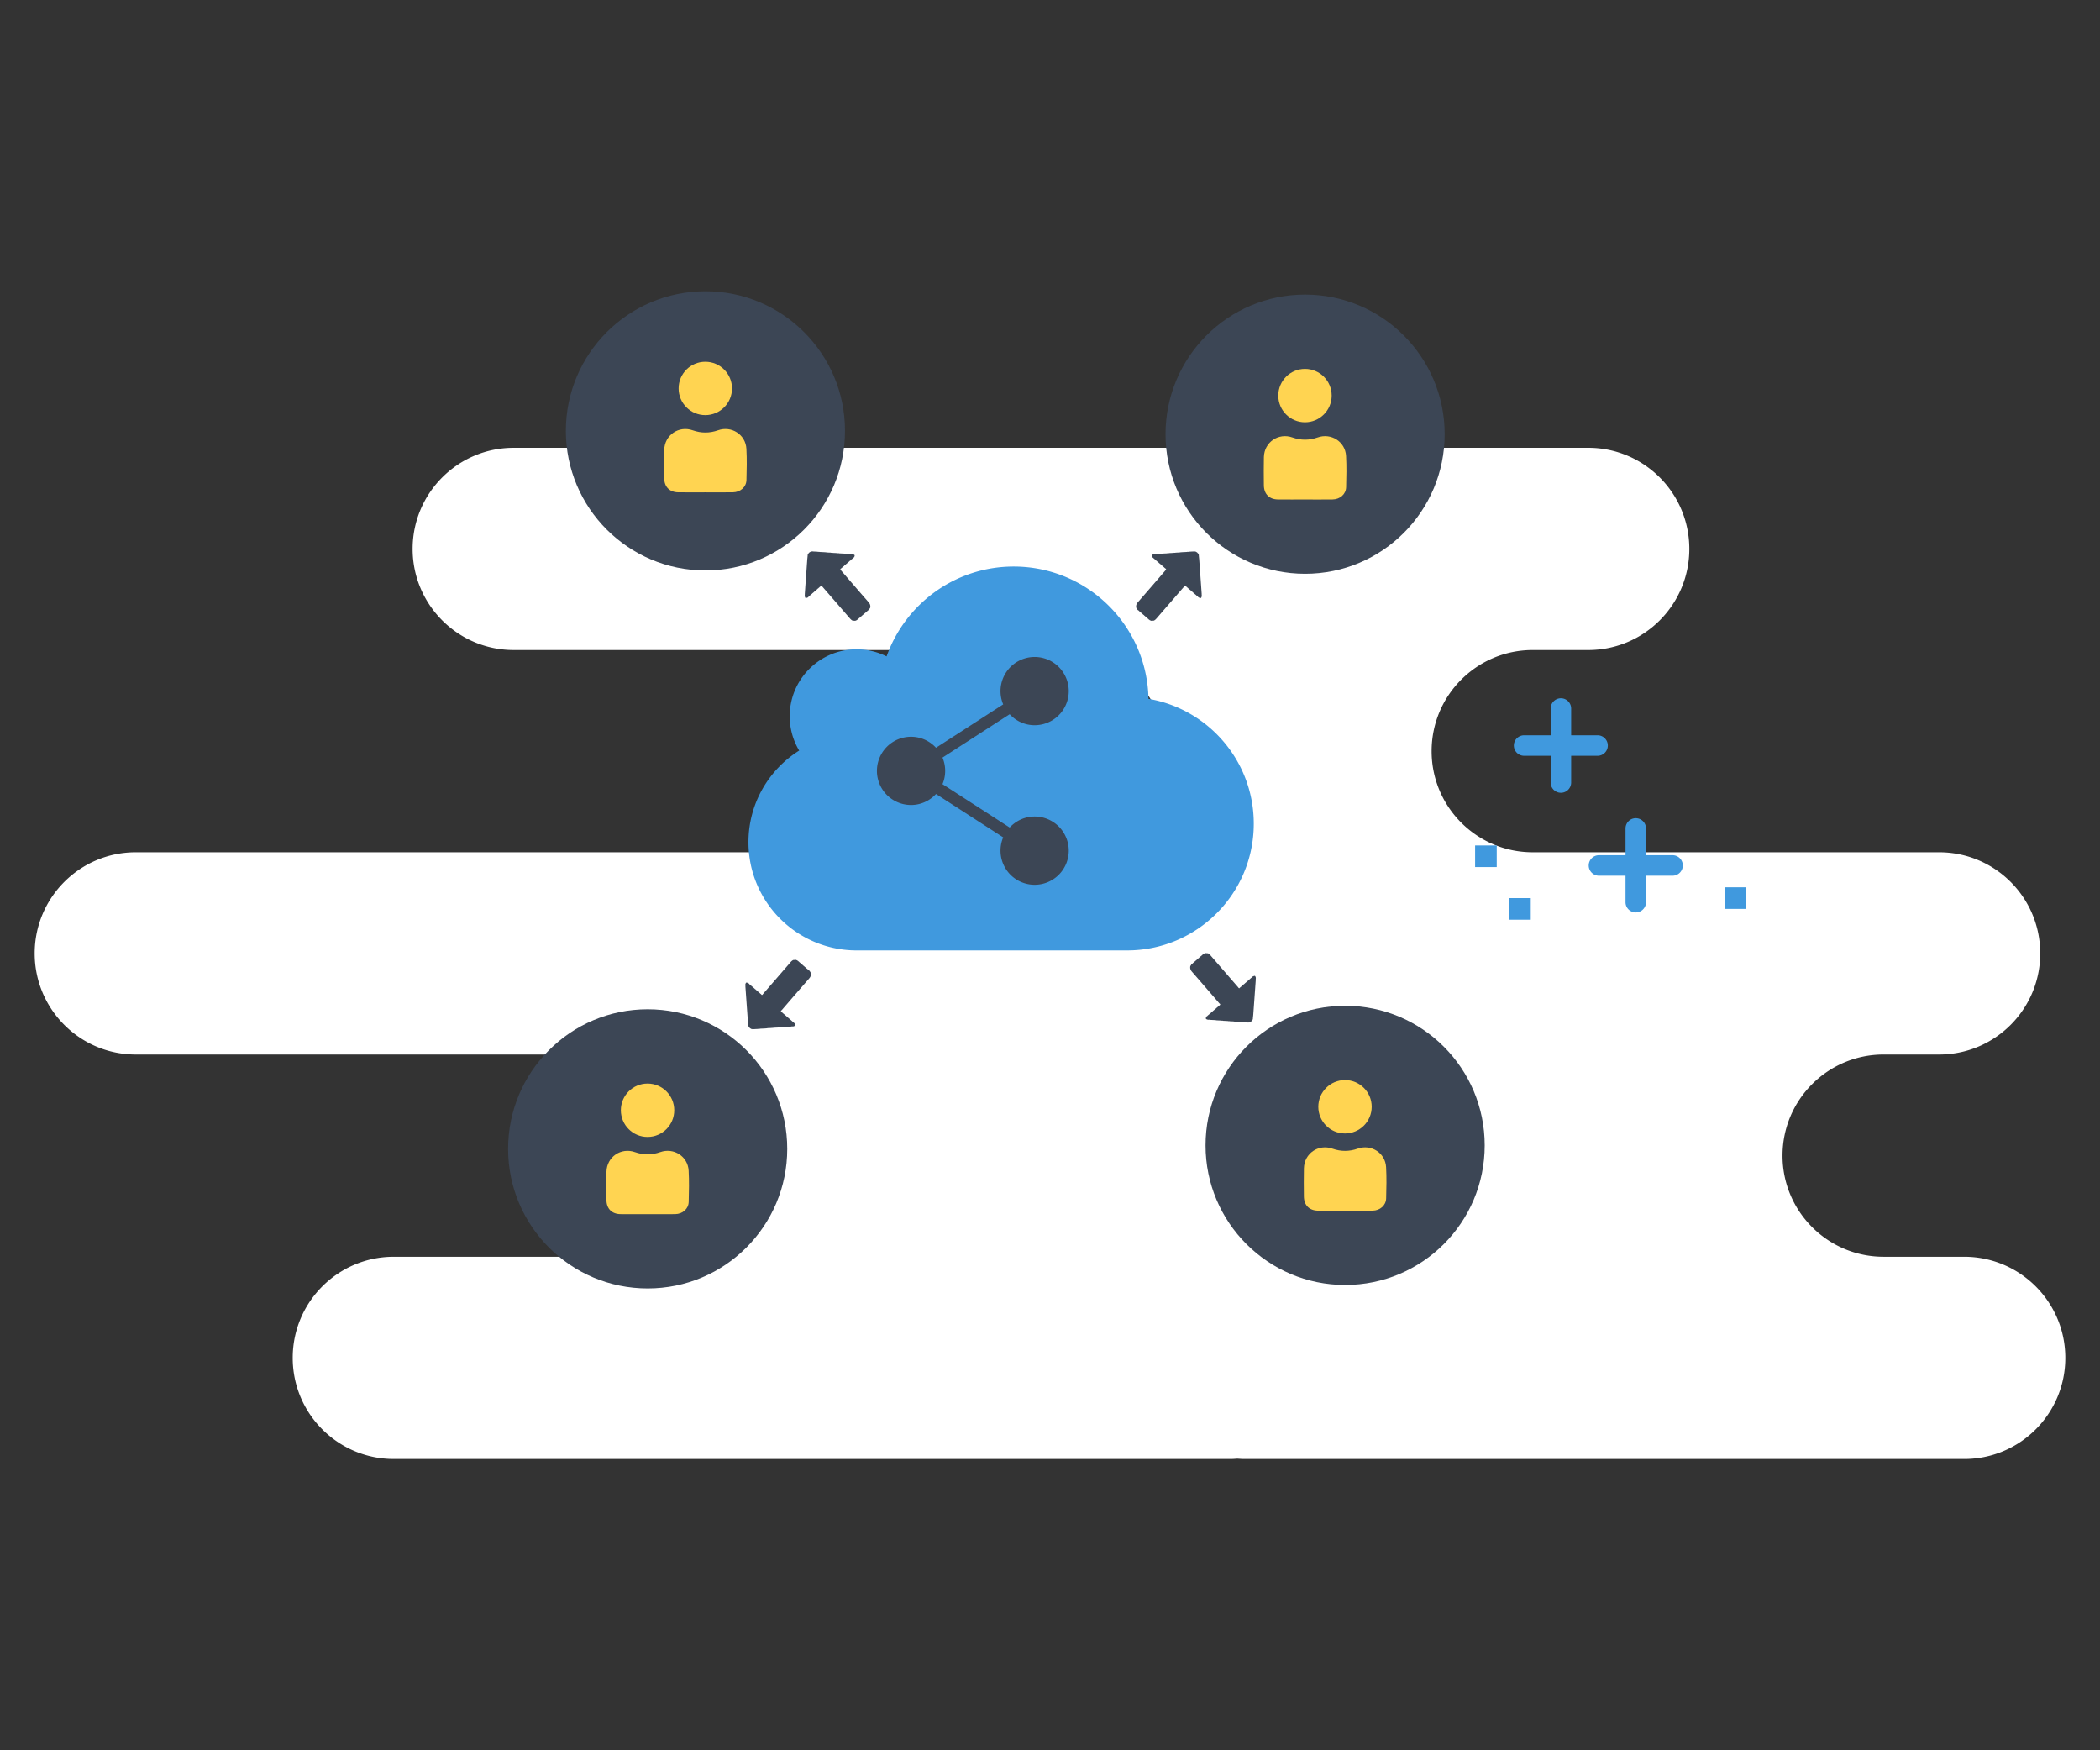
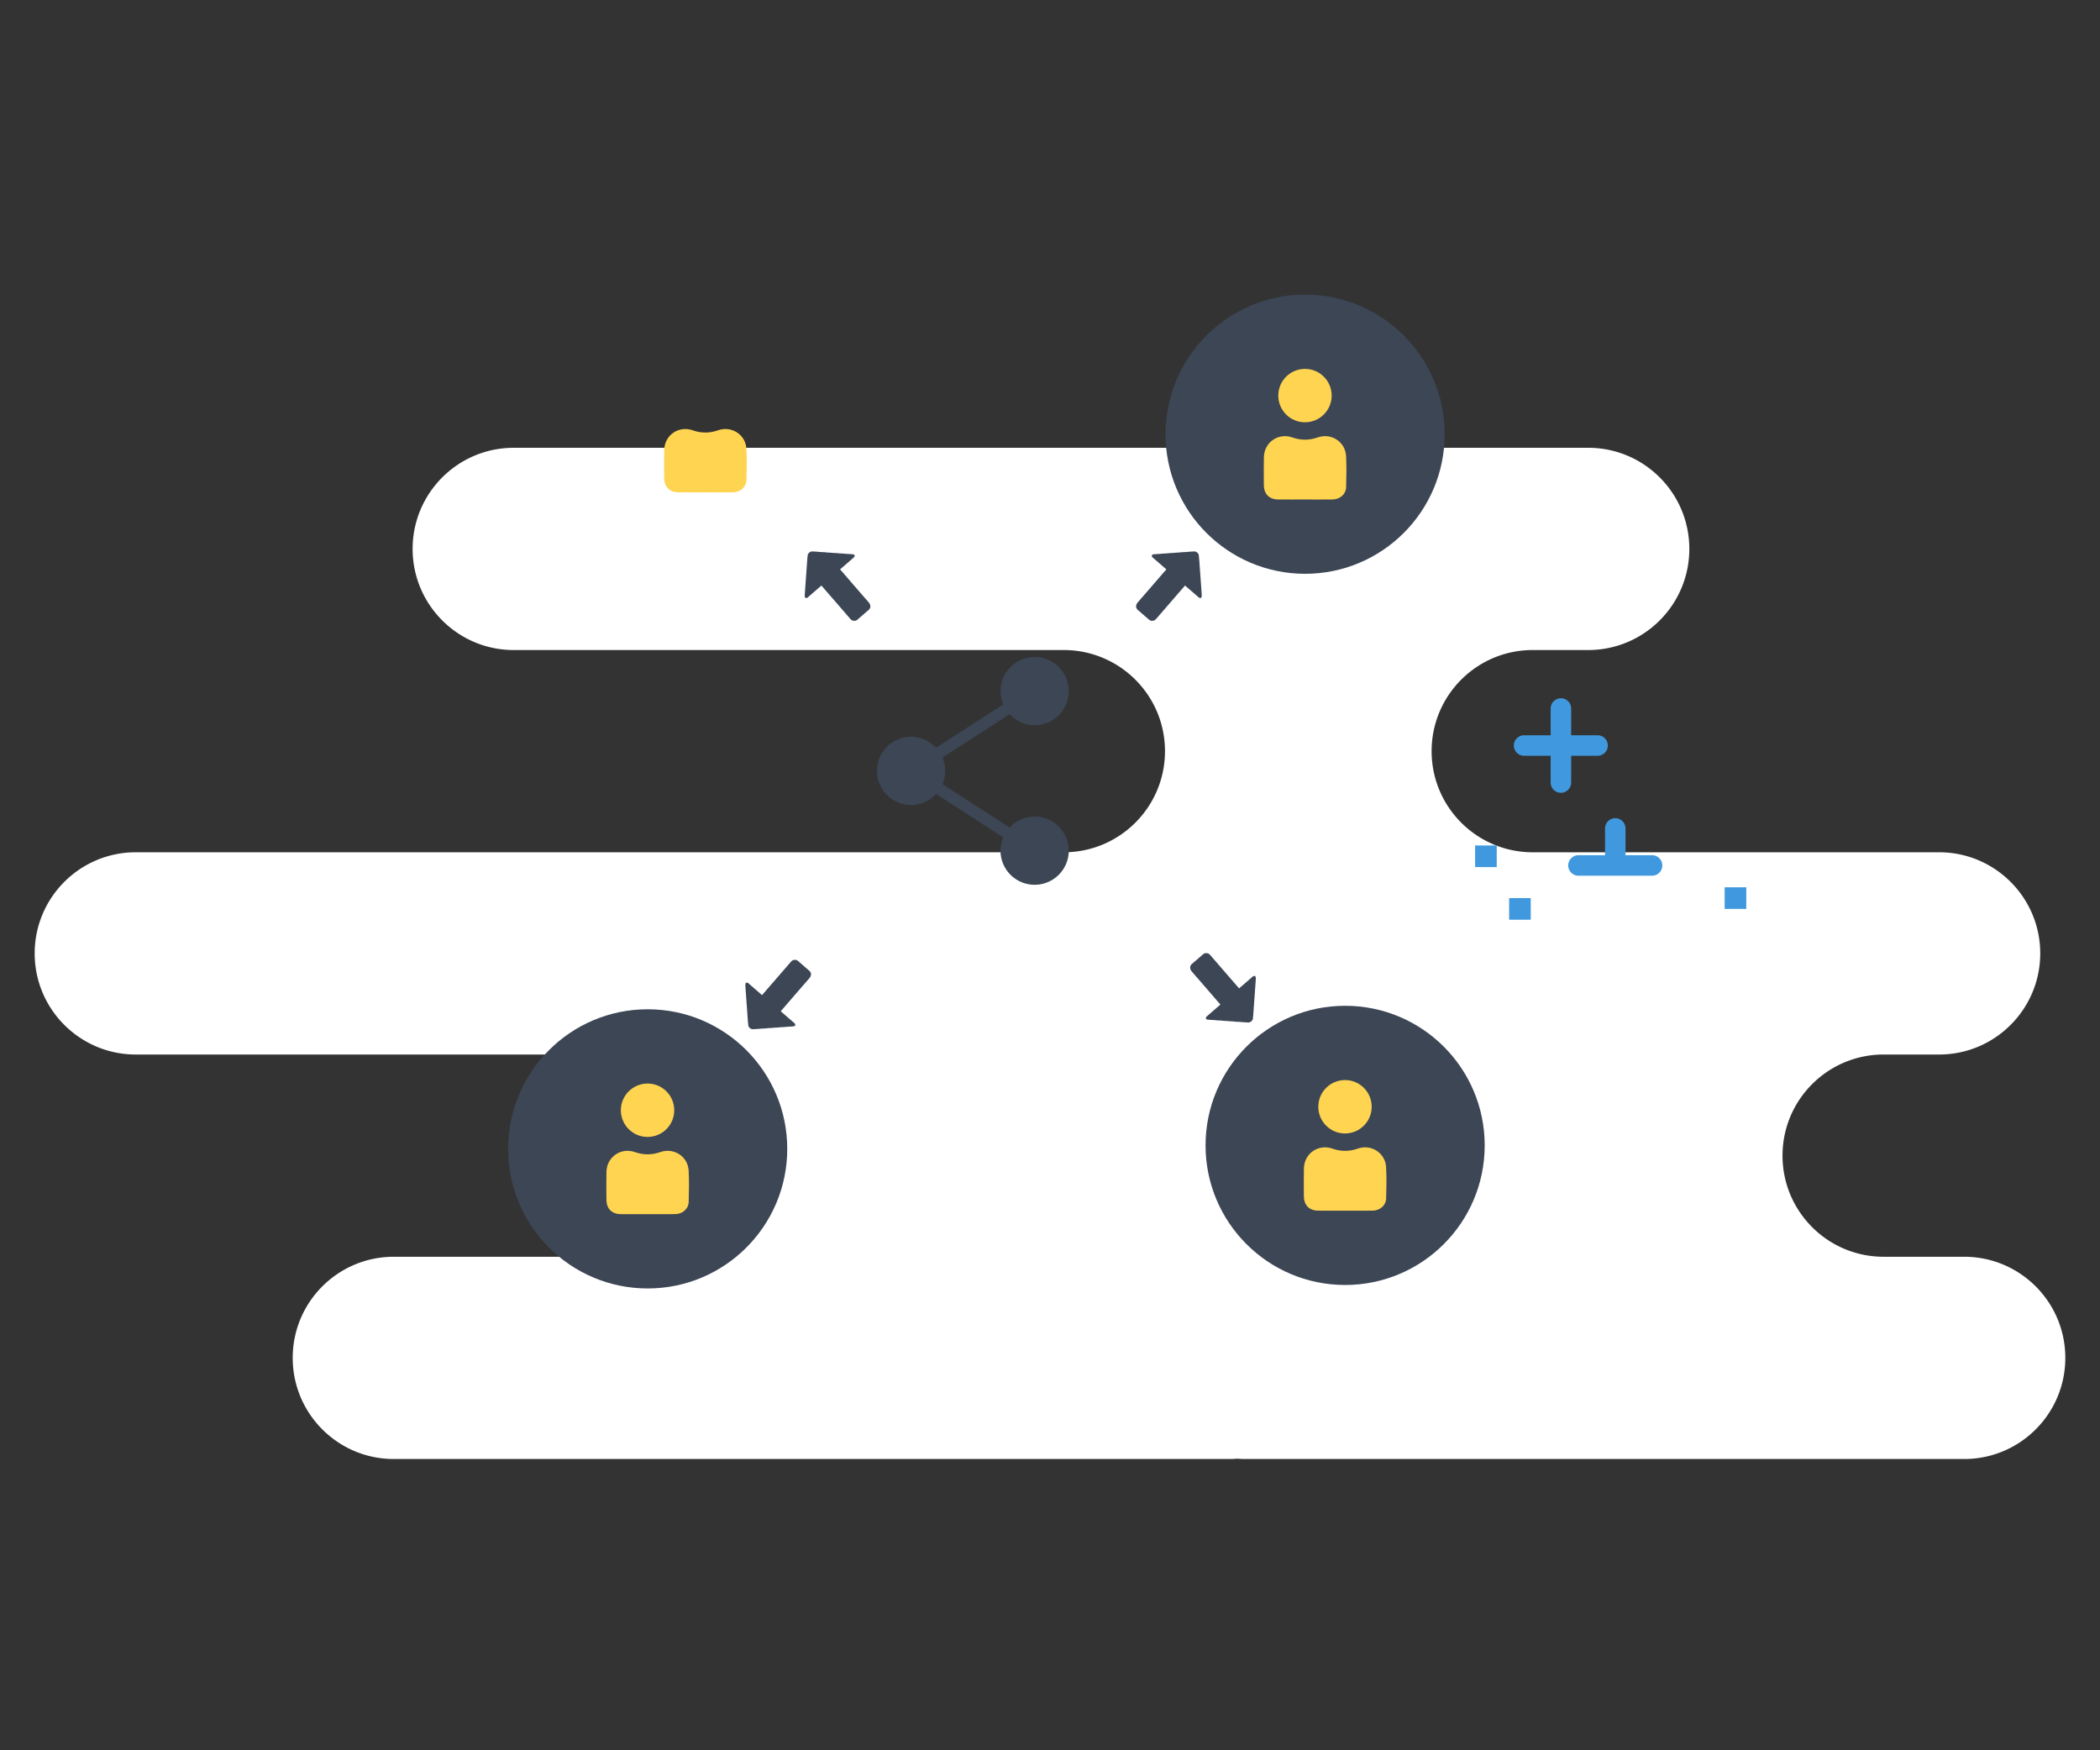
<svg xmlns="http://www.w3.org/2000/svg" width="540" height="450">
  <rect width="100%" height="100%" fill="#333333" stroke="none" />
  <path fill="#FFF" d="M505.083 323.116c14.358 0 25.998 11.637 25.998 26 0 14.354-11.64 25.997-25.998 25.997H319.96c-.604 0-1.193-.05-1.784-.089-.594.039-1.183.089-1.786.089H101.267c-14.361 0-25.998-11.644-25.998-25.997 0-14.363 11.637-26 25.998-26H145.106c14.358 0 25.999-11.643 25.999-25.998 0-11.724-7.759-21.622-18.42-24.869a26.011 26.011 0 0 0-7.578-1.129H34.918c-14.354 0-25.999-11.645-25.999-25.999 0-14.36 11.645-25.999 25.999-25.999h238.649c14.358 0 25.999-11.642 25.999-25.998 0-11.724-7.759-21.622-18.421-24.869a26.006 26.006 0 0 0-7.578-1.13H132.101c-14.354 0-25.998-11.643-25.998-25.996 0-14.364 11.644-26 25.998-26h276.3c14.357 0 25.997 11.636 25.997 26 0 14.354-11.64 25.996-25.997 25.996H394.129c-14.362 0-25.999 11.639-25.999 25.999 0 14.356 11.637 25.998 25.999 25.998h104.503c14.359 0 26 11.639 26 25.999 0 14.354-11.641 25.999-26 25.999H484.36c-14.359 0-25.998 11.637-25.998 25.998 0 14.355 11.639 25.998 25.998 25.998h20.723z" />
  <g fill="#4099DE">
-     <path d="M411.112 225.147h6.879v6.877a2.636 2.636 0 0 0 5.27 0v-6.877h6.878a2.637 2.637 0 0 0 0-5.273h-6.878v-6.877a2.638 2.638 0 0 0-2.635-2.637 2.637 2.637 0 0 0-2.635 2.637v6.877h-6.879a2.637 2.637 0 0 0 0 5.273zM391.862 194.312h6.879v6.877a2.638 2.638 0 0 0 2.635 2.637 2.639 2.639 0 0 0 2.635-2.637v-6.877h6.878a2.638 2.638 0 0 0 0-5.273h-6.878v-6.876a2.638 2.638 0 0 0-2.635-2.638 2.637 2.637 0 0 0-2.635 2.638v6.876h-6.879a2.637 2.637 0 0 0 0 5.273zM443.479 228.124h5.563v5.563h-5.563zM379.312 217.365h5.563v5.563h-5.563zM388.06 230.905h5.563v5.563h-5.563z" />
+     <path d="M411.112 225.147h6.879v6.877v-6.877h6.878a2.637 2.637 0 0 0 0-5.273h-6.878v-6.877a2.638 2.638 0 0 0-2.635-2.637 2.637 2.637 0 0 0-2.635 2.637v6.877h-6.879a2.637 2.637 0 0 0 0 5.273zM391.862 194.312h6.879v6.877a2.638 2.638 0 0 0 2.635 2.637 2.639 2.639 0 0 0 2.635-2.637v-6.877h6.878a2.638 2.638 0 0 0 0-5.273h-6.878v-6.876a2.638 2.638 0 0 0-2.635-2.638 2.637 2.637 0 0 0-2.635 2.638v6.876h-6.879a2.637 2.637 0 0 0 0 5.273zM443.479 228.124h5.563v5.563h-5.563zM379.312 217.365h5.563v5.563h-5.563zM388.06 230.905h5.563v5.563h-5.563z" />
  </g>
-   <circle fill="#3C4655" cx="181.396" cy="110.776" r="35.889" />
  <g fill="#FFD451">
    <path fill-rule="evenodd" clip-rule="evenodd" d="M181.368 126.583c-2.313 0-4.625.02-6.937-.005-2.244-.022-3.615-1.396-3.636-3.646-.022-2.417-.052-4.836.007-7.253.094-3.843 3.75-6.313 7.344-5.042 2.152.759 4.336.756 6.485-.008 3.444-1.224 7.102 1.074 7.303 4.762.147 2.673.092 5.361.013 8.039-.053 1.802-1.578 3.12-3.484 3.145-2.364.033-4.73.008-7.095.008z" />
-     <circle cx="181.365" cy="99.869" r="6.864" />
  </g>
  <circle fill="#3C4655" cx="335.597" cy="111.634" r="35.889" />
  <g fill="#FFD451">
    <path fill-rule="evenodd" clip-rule="evenodd" d="M335.568 128.421c-2.313 0-4.626.019-6.937-.006-2.244-.023-3.615-1.396-3.637-3.645-.022-2.418-.052-4.837.007-7.254.094-3.843 3.75-6.313 7.344-5.043 2.151.759 4.336.757 6.485-.007 3.444-1.224 7.102 1.075 7.303 4.762.146 2.673.092 5.361.014 8.039-.054 1.802-1.578 3.12-3.484 3.145-2.363.033-4.729.009-7.095.009z" />
    <circle cx="335.565" cy="101.706" r="6.864" />
  </g>
  <circle fill="#3C4655" cx="166.545" cy="295.375" r="35.889" />
  <g fill="#FFD451">
    <path fill-rule="evenodd" clip-rule="evenodd" d="M166.517 312.161c-2.313 0-4.625.019-6.937-.006-2.244-.023-3.615-1.396-3.637-3.645-.022-2.418-.052-4.837.007-7.254.094-3.843 3.75-6.313 7.344-5.042 2.152.759 4.336.755 6.485-.008 3.444-1.224 7.102 1.074 7.303 4.761.147 2.674.092 5.362.014 8.04-.054 1.802-1.577 3.121-3.484 3.145-2.364.033-4.73.009-7.095.009z" />
    <circle cx="166.513" cy="285.446" r="6.864" />
  </g>
  <g>
    <circle fill="#3C4655" cx="345.889" cy="294.48" r="35.89" />
    <g fill="#FFD451">
      <path fill-rule="evenodd" clip-rule="evenodd" d="M345.86 311.265c-2.313 0-4.625.02-6.937-.004-2.244-.023-3.614-1.396-3.636-3.646-.023-2.418-.053-4.836.006-7.252.094-3.844 3.75-6.313 7.344-5.043 2.152.759 4.336.756 6.486-.008 3.443-1.224 7.102 1.074 7.303 4.762.146 2.674.092 5.361.013 8.039-.054 1.802-1.577 3.121-3.483 3.145-2.364.032-4.73.007-7.096.007z" />
      <circle cx="345.857" cy="284.55" r="6.864" />
    </g>
  </g>
  <g>
-     <path fill="#4099DE" d="M295.325 179.667c-.358-18.839-15.732-34.005-34.659-34.005-15.09 0-27.921 9.642-32.687 23.097a17.14 17.14 0 0 0-7.703-1.821c-9.504 0-17.209 7.706-17.209 17.211 0 3.226.891 6.242 2.435 8.824-7.832 4.922-13.042 13.632-13.042 23.565 0 15.361 12.453 27.816 27.817 27.816h69.539c17.994 0 32.581-14.588 32.581-32.582-.001-16.113-11.705-29.486-27.072-32.105z" />
    <path fill="#3C4655" d="M266.049 209.93c-2.543 0-4.815 1.1-6.417 2.829l-17.275-11.151a8.752 8.752 0 0 0 .689-3.416 8.752 8.752 0 0 0-.689-3.416l17.275-11.15c1.602 1.729 3.874 2.829 6.417 2.829a8.773 8.773 0 1 0 0-17.547 8.776 8.776 0 0 0-8.084 12.19l-17.275 11.15c-1.604-1.73-3.875-2.829-6.419-2.829a8.774 8.774 0 0 0 0 17.548c2.546 0 4.816-1.102 6.419-2.831l17.275 11.152a8.776 8.776 0 0 0 8.084 12.19 8.776 8.776 0 0 0 8.774-8.774 8.773 8.773 0 0 0-8.774-8.774z" />
  </g>
  <g fill="#3C4655">
    <path d="M218.896 142.488l-.064.002-.086-.034c-.398-.02-.795-.038-1.193-.056-.027-.013-.055-.024-.083-.036l-.275.003-.068.001-.086-.034c-.397-.02-.794-.038-1.192-.057-.027-.013-.056-.022-.083-.035l-.278.004h-.065c-.029-.012-.058-.022-.086-.035l-1.193-.057-.084-.034c-.093 0-.186.002-.277.003l-.066-.001c-.027-.009-.056-.021-.085-.032l-.937-.04c-.114-.019-.226-.034-.339-.052l-.428-.031c-.397-.02-.796-.037-1.192-.057-.028-.013-.056-.022-.084-.035-.088.002-.175.002-.263.002-.027.002-.054.002-.081.002-.027-.012-.056-.022-.084-.033-.398-.021-.795-.038-1.192-.058-.029-.013-.058-.023-.086-.034-.078.026-.172-.01-.244.045-.007.006-.015.012-.021.019-.056-.001-.111-.004-.166-.004-.189.124-.43.185-.539.412l-.103.063-.18.35-.01.238-.097.934c-.01.143-.021.284-.03.428a186.811 186.811 0 0 0-.123 1.704l-.092 1.278-.031.427-.091 1.277-.03.427-.093 1.278c-.009.142-.021.285-.029.427l-.092 1.277c-.011.143-.022.284-.03.429.04.229-.094.474.045.697.089.398.326.337.589.188a.256.256 0 0 0 .067.013l.289-.235a2.56 2.56 0 0 1 .017-.074l.012-.009a2.254 2.254 0 0 0 .53-.461c.025-.003.05-.004.077-.006a.638.638 0 0 1 .278-.241.978.978 0 0 1 .016-.074l.01-.008c.197-.123.372-.275.523-.451l.009-.012.076-.006a.645.645 0 0 1 .278-.241.86.86 0 0 1 .016-.073c.004-.003.007-.006.01-.006.198-.126.372-.277.524-.454l.008-.011c.025-.002.051-.005.077-.004a.629.629 0 0 1 .278-.242c.005-.025.009-.05.017-.074a1.636 1.636 0 0 0 .45-.39c.201-.024.255.157.35.266 2.347 2.703 4.69 5.406 7.031 8.115.207.239.426.455.711.596.111.008.222.013.335.02l.001-.007.004.008c.114.008.227.019.34.027.18-.093.4-.115.531-.295a.04.04 0 0 1 .008-.01c.025-.003.05-.003.077-.006a.633.633 0 0 1 .278-.241c.005-.023.01-.05.017-.075.004-.001.008-.004.011-.006.197-.126.371-.276.523-.454l.007-.009.077-.007a.648.648 0 0 1 .278-.24l.003-.014.013-.06c.206-.13.386-.287.543-.472l.063-.005c.005.001.01.001.014-.001a.638.638 0 0 1 .278-.239l.004-.016c.004-.021.008-.042.013-.06.205-.13.386-.286.542-.472l.063-.004c.004 0 .009 0 .013-.002l.273-.254-.002-.025c0-.014.001-.026-.001-.04l.222-.327c.131-.573-.048-1.032-.437-1.476a1364.027 1364.027 0 0 1-7.034-8.122c-.078-.089-.347-.165-.137-.378a.904.904 0 0 1 .015-.075c.012-.007.023-.016.036-.023.191-.123.36-.272.508-.447l.063-.003.013-.002a.643.643 0 0 1 .279-.242l.002-.013c.004-.02.008-.04.014-.061.205-.129.386-.284.542-.471a.666.666 0 0 0 .063-.004h.012a.648.648 0 0 1 .279-.242l.003-.014.013-.061c.206-.129.387-.285.543-.471l.063-.004.013-.001a.637.637 0 0 1 .278-.241l.003-.013.012-.061c.206-.13.387-.285.543-.471a.293.293 0 0 1 .041-.003c.005-.002.01-.002.014-.002l.021-.002c.117-.157.239-.313.239-.508a.476.476 0 0 0-.023-.154c-.165-.141-.361-.201-.572-.229l-.274.002zM297.058 142.488l.064.002.086-.034c.398-.02.795-.038 1.193-.056.026-.013.055-.024.082-.036a2311.16 2311.16 0 0 1 .342.004l.086-.034c.397-.02.795-.038 1.192-.057.027-.013.056-.022.084-.035l.277.004h.065c.028-.012.058-.022.086-.035.397-.019.795-.037 1.192-.057l.084-.034c.094 0 .186.002.277.003l.066-.001.086-.032.937-.04c.114-.019.226-.034.339-.052l.428-.031c.397-.02.797-.037 1.193-.057.027-.013.055-.022.084-.035.088.002.175.002.262.002.027.002.055.002.082.002.027-.012.055-.022.084-.033.397-.021.795-.038 1.191-.058.028-.013.058-.023.086-.034.078.026.172-.01.244.045a.097.097 0 0 1 .021.019c.057-.001.111-.004.166-.004.189.124.431.185.539.412l.104.063.18.35.01.238c.031.313.064.622.097.934.011.143.021.284.03.428.031.425.063.852.092 1.276l.031.428c.029.426.061.852.092 1.278l.031.427c.029.426.061.852.09 1.277l.031.427c.029.426.062.851.092 1.278.01.142.021.285.029.427l.092 1.277c.012.143.021.284.031.429-.041.229.094.474-.045.697-.09.398-.326.337-.59.188a.256.256 0 0 1-.067.013c-.097-.077-.192-.156-.288-.235l-.018-.074-.012-.009a2.229 2.229 0 0 1-.521-.452l-.01-.009c-.024-.003-.05-.004-.076-.006a.63.63 0 0 0-.277-.241c-.005-.024-.01-.05-.017-.074l-.011-.008a2.3 2.3 0 0 1-.523-.451l-.009-.012-.076-.006a.639.639 0 0 0-.278-.241.86.86 0 0 0-.016-.073c-.004-.003-.008-.006-.011-.006a2.346 2.346 0 0 1-.524-.454l-.008-.011c-.025-.002-.051-.005-.076-.004a.631.631 0 0 0-.279-.242c-.005-.025-.009-.05-.017-.074a1.636 1.636 0 0 1-.439-.378l-.012-.012c-.201-.024-.255.157-.35.266a3852.497 3852.497 0 0 0-7.031 8.115c-.207.239-.426.455-.711.596-.111.008-.223.013-.336.02v-.007a.035.035 0 0 0-.005.008c-.114.008-.228.019-.341.027-.18-.093-.4-.115-.531-.295l-.008-.01c-.025-.003-.051-.003-.076-.006a.638.638 0 0 0-.278-.241 3.696 3.696 0 0 0-.017-.075 2.338 2.338 0 0 1-.535-.46l-.008-.009-.076-.007a.645.645 0 0 0-.277-.24l-.004-.014-.012-.06a2.336 2.336 0 0 1-.543-.472l-.063-.005c-.006.001-.01.001-.014-.001a.64.64 0 0 0-.279-.239.062.062 0 0 0-.004-.016l-.012-.06a2.333 2.333 0 0 1-.543-.472l-.063-.004c-.004 0-.01 0-.014-.002l-.273-.254.002-.025c0-.014-.001-.026.002-.04-.074-.11-.148-.219-.223-.327-.131-.573.049-1.032.438-1.476 2.357-2.695 4.697-5.407 7.033-8.122.078-.089.348-.165.137-.378a.904.904 0 0 0-.015-.075c-.013-.007-.023-.016-.036-.023a2.298 2.298 0 0 1-.508-.447l-.063-.003-.014-.002a.637.637 0 0 0-.279-.242c0-.003 0-.008-.002-.013-.004-.02-.008-.04-.014-.061a2.298 2.298 0 0 1-.542-.471.666.666 0 0 1-.063-.004h-.012a.642.642 0 0 0-.279-.242l-.003-.014-.013-.061a2.31 2.31 0 0 1-.544-.471l-.063-.004-.012-.001a.64.64 0 0 0-.279-.241c0-.005 0-.007-.002-.013l-.014-.061a2.329 2.329 0 0 1-.543-.471.283.283 0 0 0-.041-.003c-.005-.002-.01-.002-.014-.002l-.02-.002c-.117-.157-.24-.313-.24-.508 0-.049.006-.1.023-.154.164-.141.361-.201.572-.229l.285.002zM203.623 263.897l-.063-.001-.086.034-1.193.057-.083.035-.275-.003-.068-.001-.086.033-1.192.059c-.027.012-.056.021-.083.034-.093-.001-.186-.001-.278-.003h-.064c-.029.01-.059.021-.086.033-.397.02-.795.038-1.193.059l-.084.033c-.093 0-.186-.002-.277-.003l-.066.001-.085.032-.937.04a56.97 56.97 0 0 1-.338.052l-.429.032-1.192.056c-.028.012-.056.022-.084.035-.088-.003-.175-.003-.263-.003-.027-.002-.054-.002-.081-.002-.027.012-.056.022-.084.035-.397.02-.795.037-1.191.059l-.087.033c-.078-.027-.172.008-.244-.046l-.021-.019-.166.004c-.189-.125-.43-.184-.539-.412a2.562 2.562 0 0 0-.103-.063l-.18-.35-.01-.238-.097-.934a30.756 30.756 0 0 1-.03-.428c-.031-.426-.063-.852-.092-1.277a61.258 61.258 0 0 1-.031-.427l-.092-1.278a57.111 57.111 0 0 1-.031-.427l-.091-1.277-.03-.427-.093-1.279c-.009-.141-.021-.283-.029-.426l-.092-1.277a29.715 29.715 0 0 1-.03-.428c.04-.23-.094-.475.045-.698.09-.398.326-.337.59-.188a.294.294 0 0 1 .067-.012c.096.077.191.156.288.235l.017.073.012.01c.197.123.371.274.522.453l.009.008.076.006a.63.63 0 0 0 .278.24c.005.025.01.051.017.075l.01.007c.197.125.372.276.523.451.003.006.006.009.01.014.023 0 .05.002.076.004a.635.635 0 0 0 .278.242l.016.074a2.308 2.308 0 0 1 .534.459l.009.01c.024.004.051.006.076.004a.623.623 0 0 0 .278.242c.006.026.01.051.018.075a1.655 1.655 0 0 1 .439.378l.012.012c.201.024.255-.156.35-.266a4921.29 4921.29 0 0 0 7.031-8.115c.207-.239.426-.455.711-.596l.335-.02.001.006.005-.008c.113-.007.227-.018.34-.027.18.094.4.117.531.295.002.005.006.008.009.011.025.003.05.003.076.005a.635.635 0 0 0 .278.242c.005.023.01.049.017.074.004.002.008.004.011.008.197.125.371.275.523.453l.008.01.076.005a.644.644 0 0 0 .278.241c.002.004.002.01.003.014l.013.061c.206.129.387.286.543.471.021.002.041.004.063.004.005 0 .01 0 .014.002a.64.64 0 0 0 .278.24l.004.015a.779.779 0 0 0 .013.06c.205.13.387.285.542.471a.666.666 0 0 0 .063.004c.004 0 .009 0 .013.003l.273.255-.002.023c0 .014.001.027-.001.04.073.11.147.22.222.329.131.572-.048 1.031-.437 1.475a1396.231 1396.231 0 0 0-7.034 8.121c-.077.09-.347.166-.137.379l.016.075a2.298 2.298 0 0 1 .544.47l.062.003.013.002a.64.64 0 0 0 .279.241l.002.013.014.061c.205.13.386.285.543.471l.063.004.012.002a.653.653 0 0 0 .278.242c.002.004.003.006.003.013l.013.06c.206.129.387.287.543.472l.063.005h.013a.653.653 0 0 0 .278.242l.003.012.013.061c.205.129.387.285.543.471a.569.569 0 0 1 .055.005l.021.001c.117.158.239.313.239.51a.486.486 0 0 1-.022.152 1.063 1.063 0 0 1-.572.231c-.097-.003-.189-.003-.283-.005zM310.96 262.172l.063-.001c.028.012.058.022.086.033.397.02.795.038 1.192.057l.084.035.274-.002.067-.002.086.035 1.193.057.082.034.279-.003h.064l.086.035 1.193.057c.027.012.056.022.084.033.093 0 .186-.001.277-.003l.066.001.084.033c.313.014.625.025.938.04l.339.052.429.032c.396.018.795.036 1.191.056l.084.034.264-.001c.026-.002.054-.002.08-.002.027.011.057.021.084.033l1.192.058.086.033c.079-.026.173.011.245-.044l.021-.02.166.005c.189-.125.43-.185.539-.413l.102-.063.181-.35.01-.238.097-.934c.01-.143.021-.283.029-.428.032-.424.063-.852.092-1.276.012-.142.021-.284.031-.429.03-.425.063-.85.092-1.276.012-.142.021-.285.031-.427l.092-1.278.029-.427.094-1.277.029-.428.092-1.276c.01-.144.021-.285.029-.429-.04-.23.094-.475-.045-.698-.09-.399-.326-.337-.59-.188a.286.286 0 0 0-.066-.013c-.096.078-.191.157-.289.235-.004.024-.011.05-.016.074l-.012.009a2.284 2.284 0 0 0-.523.453l-.008.008c-.025.004-.051.004-.077.006a.626.626 0 0 1-.278.241c-.004.024-.01.051-.016.075a2.278 2.278 0 0 0-.533.458l-.01.012-.076.006a.645.645 0 0 1-.278.241 2.56 2.56 0 0 1-.017.074c-.004.002-.007.006-.01.006a2.337 2.337 0 0 0-.532.464.65.65 0 0 1-.077.005.616.616 0 0 1-.277.24c-.006.025-.01.051-.018.076l-.011.007a1.622 1.622 0 0 0-.44.383c-.201.024-.255-.157-.351-.267a5051.918 5051.918 0 0 1-7.031-8.115c-.207-.238-.426-.455-.711-.596a19.998 19.998 0 0 1-.335-.02l-.001.008-.004-.008-.34-.027c-.18.092-.4.115-.531.293-.002.006-.006.008-.009.012-.025.003-.05.003-.077.005a.63.63 0 0 1-.277.241l-.018.075a2.335 2.335 0 0 0-.541.471 1.989 1.989 0 0 0-.077.005.627.627 0 0 1-.277.24.04.04 0 0 0-.003.015l-.014.062a2.317 2.317 0 0 0-.543.469c-.021.002-.041.004-.063.004l-.014.002a.632.632 0 0 1-.277.24.545.545 0 0 1-.018.076 2.278 2.278 0 0 0-.542.471l-.063.005c-.005 0-.009 0-.013.002-.092.084-.184.169-.273.253l.002.025c0 .013-.002.027.001.04-.073.11-.147.219-.222.328-.131.573.047 1.031.436 1.475 2.358 2.695 4.697 5.407 7.035 8.122.077.089.346.165.137.379l-.016.075c-.012.006-.023.015-.035.023-.191.123-.36.272-.509.445l-.063.004-.013.002a.64.64 0 0 1-.28.242l-.001.013a.918.918 0 0 1-.014.061 2.324 2.324 0 0 0-.543.47c-.021.003-.043.004-.063.005l-.013.001a.641.641 0 0 1-.277.241.67.67 0 0 1-.018.075 2.329 2.329 0 0 0-.543.471l-.063.004a.059.059 0 0 0-.014.002.641.641 0 0 1-.277.241l-.004.013-.012.061c-.205.13-.387.284-.543.471a.569.569 0 0 0-.041.004h-.014l-.021.003c-.117.156-.238.311-.238.507a.46.46 0 0 0 .022.153c.165.143.36.204.571.231l.287-.003z" />
  </g>
</svg>